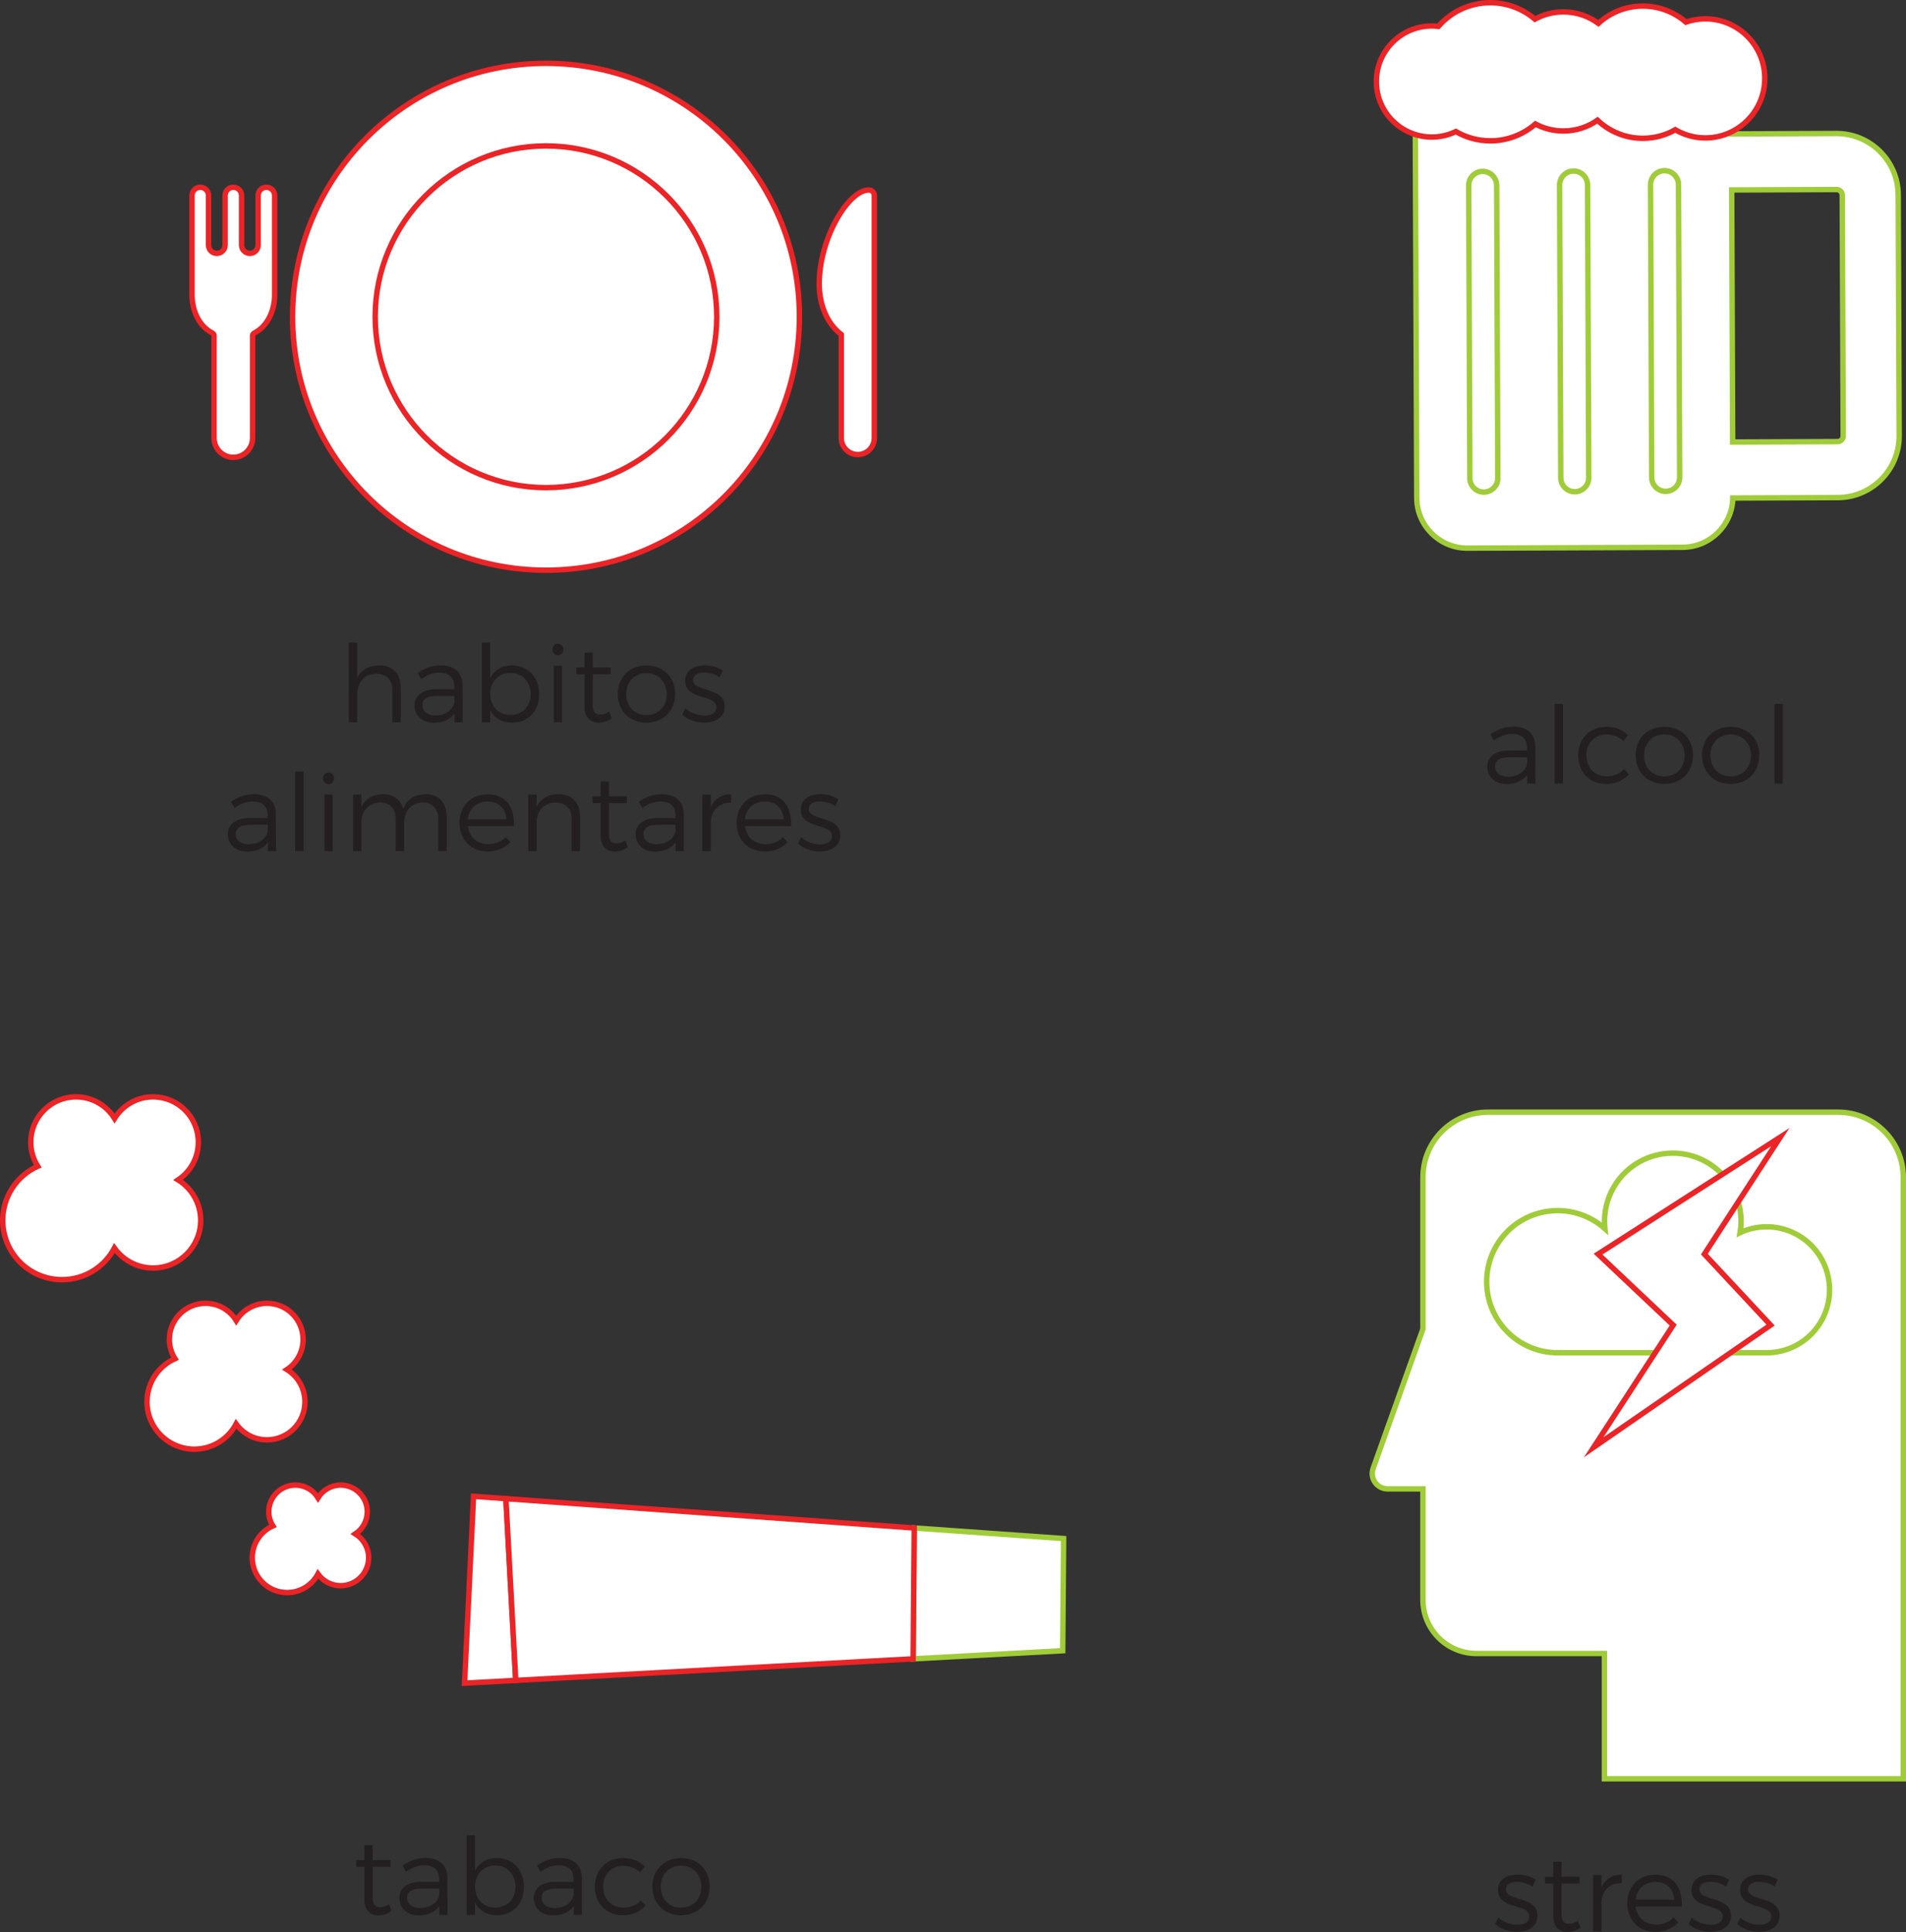
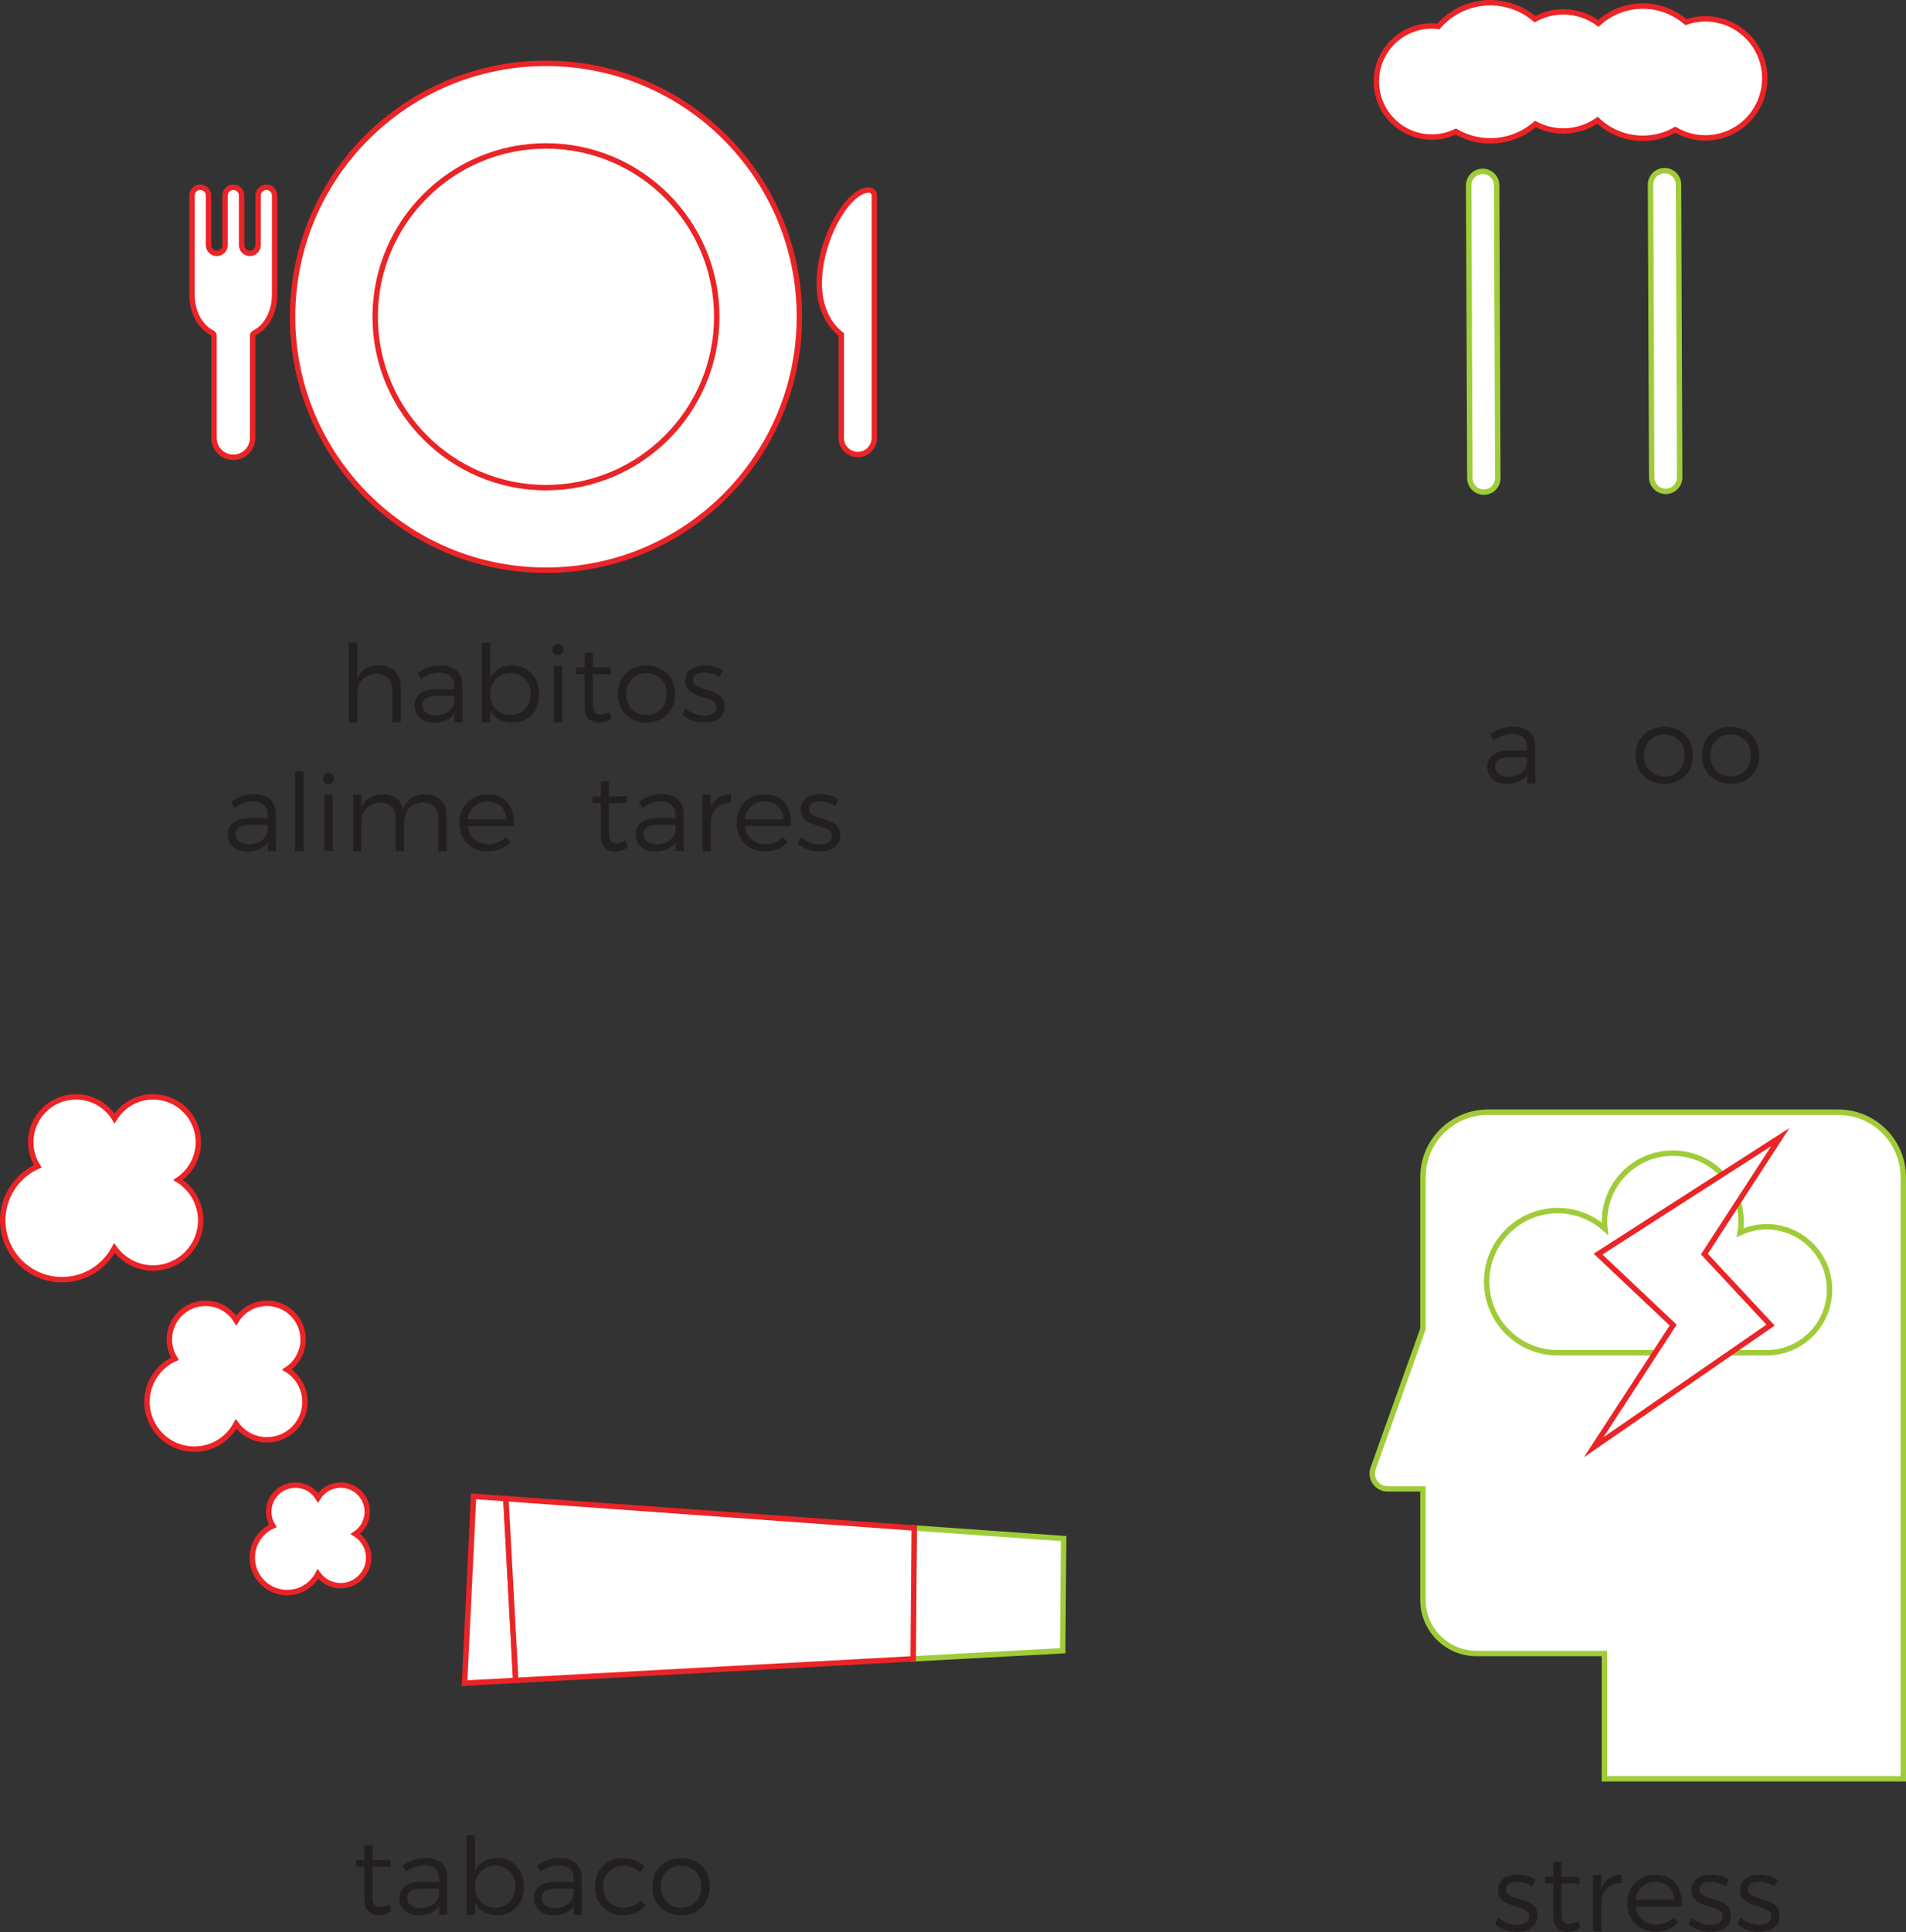
<svg xmlns="http://www.w3.org/2000/svg" version="1.1" x="0px" y="0px" width="248.658px" height="251.937px" viewBox="0 0 248.658 251.937" style="enable-background:new 0 0 248.658 251.937;" xml:space="preserve">
  <rect x="0" y="0" width="248.658" height="251.937" fill="#333333" stroke="none" />
  <style type="text/css">
	.st0{fill:#FFFFFF;stroke:#EA2427;stroke-width:0.709;stroke-miterlimit:10;}
	.st1{fill:#FFFFFF;stroke:#A1CC3A;stroke-width:0.709;stroke-miterlimit:10;}
	.st2{fill:#231F20;}
</style>
  <defs>
</defs>
  <g>
    <ellipse class="st0" cx="71.23" cy="41.308" rx="33.062" ry="33.048" />
    <path class="st0" d="M71.23,63.591c-12.285,0-22.283-9.998-22.283-22.283c0-12.286,9.998-22.28,22.283-22.28   c12.287,0,22.28,9.994,22.28,22.28C93.511,53.593,83.517,63.591,71.23,63.591z" />
    <path class="st0" d="M113.346,24.776c-2.673,0-6.469,6.32-6.469,12.219c0,2.818,1.042,5.211,2.875,6.632V57.12   c0,1.188,0.969,2.157,2.156,2.157c1.188,0,2.157-0.969,2.157-2.157V25.496C114.064,25.098,113.742,24.776,113.346,24.776z" />
    <path class="st0" d="M34.753,24.417c-0.597,0-1.079,0.482-1.079,1.079v6.469c0,0.595-0.482,1.076-1.079,1.076   c-0.594,0-1.077-0.481-1.077-1.076v-6.469c0-0.597-0.482-1.079-1.079-1.079c-0.594,0-1.077,0.482-1.077,1.079v6.469   c0,0.595-0.484,1.076-1.079,1.076c-0.595,0-1.079-0.481-1.079-1.076v-6.469c0-0.597-0.483-1.079-1.079-1.079   c-0.594,0-1.077,0.482-1.077,1.079v6.469v6.469c0,2.207,1.021,4.155,2.601,4.961c0.065,0.034,0.273,0.157,0.273,0.351V57.12   c0,1.387,1.128,2.518,2.515,2.518c1.387,0,2.518-1.131,2.518-2.518V43.745c0-0.193,0.208-0.316,0.274-0.349   c1.578-0.808,2.601-2.756,2.601-4.963v-6.469v-6.469C35.831,24.899,35.349,24.417,34.753,24.417z" />
  </g>
  <g>
    <polygon class="st1" points="138.76,200.635 119.271,199.256 119.131,216.318 138.639,215.261  " />
    <g>
      <polygon class="st0" points="61.78,195.126 60.605,219.491 67.285,219.129 66,195.43   " />
      <polygon class="st0" points="119.271,199.256 66,195.43 67.285,219.129 119.131,216.318   " />
    </g>
    <path class="st0" d="M46.366,200.027c0.935-0.623,1.551-1.685,1.551-2.893c0-1.918-1.555-3.473-3.473-3.473   c-1.25,0-2.343,0.662-2.955,1.651c-0.611-0.989-1.704-1.651-2.954-1.651c-1.918,0-3.473,1.555-3.473,3.473   c0,0.681,0.198,1.311,0.535,1.847c-1.582,0.712-2.686,2.3-2.686,4.148c0,2.511,2.037,4.548,4.549,4.548   c1.743,0,3.254-0.981,4.018-2.419c0.664,0.922,1.743,1.522,2.965,1.522c2.017,0,3.652-1.635,3.652-3.651   C48.095,201.818,47.403,200.672,46.366,200.027z" />
    <path class="st0" d="M37.439,178.595c1.269-0.844,2.105-2.287,2.105-3.924c0-2.604-2.111-4.715-4.715-4.715   c-1.697,0-3.179,0.898-4.01,2.243c-0.83-1.345-2.312-2.243-4.009-2.243c-2.604,0-4.714,2.11-4.714,4.715   c0,0.921,0.268,1.779,0.726,2.506c-2.147,0.967-3.645,3.12-3.645,5.628c0,3.409,2.765,6.173,6.173,6.173   c2.364,0,4.418-1.332,5.454-3.285c0.899,1.251,2.365,2.069,4.023,2.069c2.738,0,4.958-2.221,4.958-4.957   C39.787,181.025,38.847,179.471,37.439,178.595z" />
    <path class="st0" d="M23.241,153.862c1.589-1.061,2.637-2.867,2.637-4.92c0-3.264-2.645-5.908-5.908-5.908   c-2.126,0-3.984,1.126-5.025,2.811c-1.042-1.685-2.899-2.811-5.025-2.811c-3.264,0-5.909,2.645-5.909,5.908   c0,1.156,0.336,2.231,0.91,3.143c-2.69,1.211-4.566,3.91-4.566,7.051c0,4.274,3.464,7.738,7.736,7.738   c2.966,0,5.538-1.668,6.836-4.117c1.129,1.568,2.964,2.595,5.043,2.595c3.431,0,6.213-2.782,6.213-6.216   C26.183,156.907,25.005,154.958,23.241,153.862z" />
  </g>
  <g>
-     <path class="st1" d="M247.641,25.41c-0.015-4.408-3.616-7.999-8.058-7.999l-13.705,0.059c-0.106-3.536-3.031-6.389-6.586-6.374   l-28.103,0.11c-3.612,0.015-6.557,2.983-6.542,6.597l0.188,47.134c0.014,3.611,2.983,6.558,6.597,6.543l28.101-0.112   c3.557-0.015,6.458-2.893,6.535-6.427l13.705-0.055c4.426-0.018,8.013-3.631,7.995-8.058L247.641,25.41z M239.741,57.588   l-13.695,0.054l-0.131-32.873l13.698-0.055c0.393,0,0.726,0.329,0.729,0.726l0.126,31.415   C240.469,57.251,240.138,57.584,239.741,57.588z" />
    <g>
      <path class="st1" d="M193.582,64.172c-1.003,0-1.82-0.814-1.824-1.817l-0.152-38.172c-0.003-1.011,0.809-1.83,1.817-1.834    c0.003,0,0.006,0,0.008,0c1.005,0,1.821,0.812,1.824,1.818l0.151,38.173c0.006,1.005-0.809,1.828-1.816,1.832    C193.587,64.172,193.585,64.172,193.582,64.172z" />
-       <path class="st1" d="M205.444,64.123c-1.004,0-1.821-0.813-1.825-1.816l-0.153-38.173c-0.003-1.006,0.809-1.83,1.817-1.834    c0.003,0,0.006,0,0.007,0c1.005,0,1.822,0.816,1.825,1.819l0.153,38.172c0.003,1.007-0.81,1.83-1.817,1.832    C205.449,64.123,205.446,64.123,205.444,64.123z" />
      <path class="st1" d="M217.306,64.074c-1.005,0-1.821-0.81-1.824-1.816l-0.152-38.169c-0.004-1.01,0.809-1.83,1.817-1.834    c0.002,0,0.005,0,0.007,0c1.004,0,1.821,0.812,1.825,1.815l0.151,38.173c0.003,1.01-0.809,1.829-1.817,1.831    C217.311,64.074,217.308,64.074,217.306,64.074z" />
    </g>
    <path class="st0" d="M222.437,2.454c-0.874,0.003-1.712,0.158-2.494,0.426c-1.519-1.306-3.492-2.099-5.655-2.09   c-2.223,0.01-4.24,0.865-5.763,2.253c-1.29-0.941-2.876-1.499-4.594-1.493c-1.335,0.006-2.589,0.348-3.684,0.945   c-1.58-1.342-3.624-2.152-5.856-2.141c-2.693,0.01-5.098,1.207-6.74,3.085c-0.287-0.033-0.579-0.054-0.875-0.054   c-4,0.015-7.23,3.27-7.214,7.27c0.015,4.002,3.27,7.233,7.271,7.217c1.111-0.004,2.16-0.266,3.098-0.717   c1.334,0.771,2.88,1.218,4.532,1.213c2.238-0.01,4.277-0.839,5.846-2.197c1.098,0.586,2.352,0.917,3.685,0.91   c1.644-0.006,3.163-0.524,4.414-1.402c1.553,1.465,3.646,2.367,5.95,2.357c1.53-0.005,2.961-0.411,4.202-1.115   c1.158,0.676,2.503,1.07,3.941,1.065c4.289-0.018,7.752-3.511,7.734-7.798C230.219,5.899,226.726,2.435,222.437,2.454z" />
  </g>
  <g>
    <path class="st1" d="M239.813,145.034h-45.684c-4.689,0-8.491,3.802-8.491,8.492v19.78l-6.496,18.177   c-0.465,1.302,0.5,2.672,1.882,2.672h4.614v14.474c0,3.864,3.13,6.994,6.993,6.994h16.682v16.335h38.991v-78.432   C248.304,148.836,244.502,145.034,239.813,145.034z" />
    <path class="st1" d="M230.47,159.976c-1.237,0-2.405,0.28-3.457,0.77c0.08-0.478,0.13-0.964,0.13-1.466   c0-4.917-3.988-8.904-8.908-8.904c-4.919,0-8.908,3.987-8.908,8.904c0,0.32,0.019,0.636,0.051,0.943   c-1.638-1.462-3.791-2.354-6.159-2.354c-5.119,0-9.268,4.148-9.268,9.268c0,5.117,4.149,9.268,9.268,9.268   c0.02,0,0.039-0.002,0.059-0.003v0.003h27.192c4.536,0,8.214-3.677,8.214-8.214C238.684,163.654,235.006,159.976,230.47,159.976z" />
    <polygon class="st0" points="232.26,148.283 208.483,163.541 218.285,172.798 207.913,188.728 230.991,172.798 222.354,163.541     " />
  </g>
  <g>
    <path class="st2" d="M52.28,89.643v4.553h-1.093v-4.26c0-1.301-0.784-2.072-2.087-2.072c-1.569,0.014-2.494,1.121-2.494,2.703   v3.629h-1.092V83.801h1.092v4.664c0.505-1.148,1.514-1.68,2.872-1.693C51.243,86.771,52.28,87.863,52.28,89.643z" />
    <path class="st2" d="M59.292,93.061c-0.589,0.799-1.527,1.189-2.704,1.189c-1.526,0-2.507-0.98-2.507-2.254   c0-1.289,1.023-2.102,2.76-2.115h2.423v-0.436c0-1.078-0.672-1.723-1.975-1.723c-0.812,0-1.568,0.309-2.339,0.842l-0.463-0.799   c0.953-0.631,1.751-0.994,3.012-0.994c1.821,0,2.829,0.967,2.844,2.549l0.014,4.875h-1.064V93.061z M59.277,91.644v-0.881H56.98   c-1.232,0-1.876,0.377-1.876,1.189s0.658,1.346,1.694,1.346C58.045,93.299,58.998,92.668,59.277,91.644z" />
    <path class="st2" d="M70.339,90.525c0,2.186-1.429,3.711-3.517,3.711c-1.316,0-2.325-0.602-2.871-1.625v1.584h-1.093V83.801h1.093   v4.609c0.546-1.037,1.555-1.639,2.844-1.639C68.882,86.771,70.339,88.312,70.339,90.525z M69.233,90.496   c0-1.582-1.093-2.744-2.634-2.744c-1.555,0-2.647,1.148-2.647,2.744c0,1.611,1.093,2.746,2.647,2.746   C68.14,93.242,69.233,92.094,69.233,90.496z" />
    <path class="st2" d="M73.5,84.697c0,0.436-0.309,0.756-0.715,0.756c-0.405,0-0.714-0.32-0.714-0.756   c0-0.434,0.309-0.756,0.714-0.756C73.191,83.941,73.5,84.264,73.5,84.697z M72.253,94.195v-7.383h1.079v7.383H72.253z" />
    <path class="st2" d="M79.801,93.691c-0.519,0.35-1.079,0.545-1.667,0.559c-1.078,0-1.877-0.643-1.877-2.1v-4.217h-1.064v-0.883   h1.064v-1.947h1.078v1.947l2.34-0.014v0.896h-2.34v4.02c0,0.896,0.351,1.232,0.98,1.232c0.379,0,0.771-0.125,1.177-0.377   L79.801,93.691z" />
    <path class="st2" d="M88.077,90.496c0,2.215-1.555,3.74-3.74,3.74s-3.74-1.525-3.74-3.74c0-2.199,1.555-3.711,3.74-3.711   S88.077,88.297,88.077,90.496z M81.689,90.512c0,1.623,1.106,2.744,2.647,2.744s2.647-1.121,2.647-2.744   c0-1.611-1.106-2.732-2.647-2.732S81.689,88.9,81.689,90.512z" />
    <path class="st2" d="M94.305,87.443l-0.42,0.869c-0.574-0.365-1.316-0.604-2.003-0.604c-0.826,0-1.457,0.295-1.457,0.98   c0,1.639,4.118,0.799,4.118,3.445c0,1.457-1.288,2.102-2.703,2.102c-1.051,0-2.129-0.363-2.83-1.035l0.421-0.828   c0.63,0.59,1.583,0.939,2.451,0.939s1.568-0.322,1.583-1.051c0.042-1.779-4.091-0.869-4.076-3.488c0-1.414,1.219-2.002,2.563-2.002   C92.835,86.771,93.689,87.023,94.305,87.443z" />
    <path class="st2" d="M34.939,109.859c-0.588,0.799-1.526,1.191-2.703,1.191c-1.527,0-2.508-0.98-2.508-2.256   c0-1.289,1.023-2.102,2.76-2.115h2.424v-0.434c0-1.078-0.673-1.723-1.976-1.723c-0.812,0-1.568,0.309-2.339,0.84l-0.463-0.799   c0.953-0.629,1.751-0.994,3.012-0.994c1.821,0,2.83,0.967,2.844,2.549l0.014,4.875h-1.064V109.859z M34.925,108.445v-0.883h-2.297   c-1.233,0-1.877,0.379-1.877,1.191s0.658,1.344,1.694,1.344C33.693,110.098,34.645,109.469,34.925,108.445z" />
    <path class="st2" d="M38.507,110.994v-10.393h1.092v10.393H38.507z" />
    <path class="st2" d="M43.575,101.498c0,0.434-0.308,0.756-0.714,0.756s-0.715-0.322-0.715-0.756c0-0.436,0.309-0.758,0.715-0.758   S43.575,101.062,43.575,101.498z M42.329,110.994v-7.381h1.078v7.381H42.329z" />
    <path class="st2" d="M58.267,106.441v4.553h-1.093v-4.258c0-1.316-0.77-2.088-2.045-2.088c-1.526,0.043-2.409,1.135-2.409,2.719   v3.627h-1.106v-4.258c0-1.316-0.757-2.088-2.045-2.088c-1.513,0.043-2.424,1.135-2.424,2.719v3.627h-1.078v-7.381h1.078v1.666   c0.49-1.148,1.485-1.695,2.815-1.709c1.387,0,2.34,0.715,2.647,1.934c0.463-1.303,1.499-1.92,2.914-1.934   C57.245,103.57,58.267,104.664,58.267,106.441z" />
    <path class="st2" d="M67.042,107.73h-6.023c0.196,1.443,1.247,2.354,2.676,2.354c0.91,0,1.709-0.322,2.283-0.924l0.603,0.645   c-0.701,0.783-1.737,1.232-2.97,1.232c-2.172,0-3.67-1.527-3.67-3.727s1.513-3.727,3.655-3.727   C65.977,103.57,67.154,105.223,67.042,107.73z M66.061,106.834c-0.07-1.414-1.022-2.311-2.466-2.311c-1.4,0-2.409,0.91-2.577,2.311   H66.061z" />
-     <path class="st2" d="M75.666,106.441v4.553h-1.093v-4.258c0-1.303-0.784-2.072-2.087-2.072c-1.457,0.014-2.354,0.965-2.479,2.367   v3.963h-1.093v-7.381h1.093v1.625c0.519-1.121,1.513-1.654,2.857-1.668C74.63,103.57,75.666,104.664,75.666,106.441z" />
    <path class="st2" d="M81.908,110.49c-0.518,0.35-1.078,0.547-1.666,0.561c-1.079,0-1.878-0.645-1.878-2.102v-4.217h-1.064v-0.881   h1.064v-1.947h1.079v1.947l2.339-0.016v0.896h-2.339v4.021c0,0.896,0.351,1.232,0.98,1.232c0.378,0,0.771-0.127,1.177-0.379   L81.908,110.49z" />
    <path class="st2" d="M88.138,109.859c-0.588,0.799-1.526,1.191-2.703,1.191c-1.526,0-2.508-0.98-2.508-2.256   c0-1.289,1.023-2.102,2.76-2.115h2.424v-0.434c0-1.078-0.673-1.723-1.976-1.723c-0.812,0-1.568,0.309-2.339,0.84l-0.463-0.799   c0.953-0.629,1.751-0.994,3.012-0.994c1.821,0,2.83,0.967,2.844,2.549l0.014,4.875h-1.064V109.859z M88.125,108.445v-0.883h-2.297   c-1.233,0-1.877,0.379-1.877,1.191s0.658,1.344,1.694,1.344C86.892,110.098,87.844,109.469,88.125,108.445z" />
    <path class="st2" d="M92.728,105.252c0.49-1.078,1.401-1.668,2.647-1.682v1.107c-1.555-0.029-2.521,0.938-2.647,2.395v3.922h-1.093   v-7.381h1.093V105.252z" />
    <path class="st2" d="M103.203,107.73H97.18c0.195,1.443,1.246,2.354,2.675,2.354c0.911,0,1.709-0.322,2.283-0.924l0.603,0.645   c-0.7,0.783-1.736,1.232-2.97,1.232c-2.171,0-3.67-1.527-3.67-3.727s1.513-3.727,3.656-3.727   C102.138,103.57,103.315,105.223,103.203,107.73z M102.222,106.834c-0.069-1.414-1.022-2.311-2.465-2.311   c-1.4,0-2.409,0.91-2.577,2.311H102.222z" />
    <path class="st2" d="M109.389,104.242l-0.42,0.869c-0.574-0.363-1.316-0.602-2.003-0.602c-0.826,0-1.457,0.293-1.457,0.98   c0,1.639,4.118,0.797,4.118,3.445c0,1.457-1.289,2.102-2.703,2.102c-1.051,0-2.129-0.365-2.829-1.037l0.42-0.826   c0.631,0.588,1.582,0.938,2.451,0.938c0.868,0,1.568-0.322,1.583-1.049c0.042-1.779-4.09-0.869-4.076-3.488   c0-1.416,1.219-2.004,2.563-2.004C107.919,103.57,108.773,103.822,109.389,104.242z" />
  </g>
  <g>
    <path class="st2" d="M199.241,101.055c-0.589,0.799-1.527,1.189-2.704,1.189c-1.526,0-2.507-0.98-2.507-2.254   c0-1.289,1.022-2.102,2.76-2.115h2.423v-0.436c0-1.078-0.672-1.723-1.975-1.723c-0.812,0-1.569,0.309-2.34,0.842l-0.462-0.799   c0.952-0.631,1.751-0.994,3.012-0.994c1.82,0,2.829,0.967,2.844,2.549l0.014,4.875h-1.064V101.055z M199.226,99.639v-0.881h-2.297   c-1.232,0-1.877,0.377-1.877,1.189s0.658,1.346,1.695,1.346C197.994,101.293,198.947,100.662,199.226,99.639z" />
-     <path class="st2" d="M202.808,102.189V91.795h1.093v10.395H202.808z" />
-     <path class="st2" d="M212.387,95.871l-0.603,0.771c-0.561-0.533-1.303-0.855-2.199-0.855c-1.527,0-2.619,1.107-2.619,2.719   c0,1.609,1.092,2.73,2.619,2.73c0.967,0,1.765-0.336,2.283-0.953l0.63,0.674c-0.658,0.797-1.681,1.273-2.955,1.273   c-2.144,0-3.656-1.525-3.656-3.725s1.527-3.727,3.656-3.727C210.734,94.766,211.714,95.172,212.387,95.871z" />
    <path class="st2" d="M220.872,98.49c0,2.215-1.555,3.74-3.74,3.74c-2.185,0-3.739-1.525-3.739-3.74   c0-2.199,1.555-3.711,3.739-3.711C219.317,94.779,220.872,96.291,220.872,98.49z M214.484,98.506c0,1.623,1.107,2.744,2.647,2.744   c1.541,0,2.647-1.121,2.647-2.744c0-1.611-1.106-2.732-2.647-2.732C215.591,95.773,214.484,96.894,214.484,98.506z" />
    <path class="st2" d="M229.523,98.49c0,2.215-1.554,3.74-3.739,3.74s-3.74-1.525-3.74-3.74c0-2.199,1.555-3.711,3.74-3.711   S229.523,96.291,229.523,98.49z M223.136,98.506c0,1.623,1.106,2.744,2.647,2.744s2.647-1.121,2.647-2.744   c0-1.611-1.106-2.732-2.647-2.732S223.136,96.894,223.136,98.506z" />
-     <path class="st2" d="M231.507,102.189V91.795h1.093v10.395H231.507z" />
+     <path class="st2" d="M231.507,102.189V91.795h1.093H231.507z" />
  </g>
  <g>
    <path class="st2" d="M51.08,249.211c-0.518,0.35-1.078,0.546-1.666,0.56c-1.079,0-1.878-0.644-1.878-2.101v-4.217h-1.064v-0.882   h1.064v-1.947h1.079v1.947l2.339-0.015v0.896h-2.339v4.021c0,0.896,0.351,1.232,0.98,1.232c0.378,0,0.771-0.126,1.177-0.378   L51.08,249.211z" />
    <path class="st2" d="M57.31,248.58c-0.588,0.799-1.526,1.19-2.703,1.19c-1.526,0-2.508-0.98-2.508-2.255   c0-1.289,1.023-2.102,2.76-2.115h2.424v-0.435c0-1.078-0.673-1.723-1.976-1.723c-0.812,0-1.568,0.309-2.339,0.841l-0.463-0.799   c0.953-0.63,1.751-0.994,3.012-0.994c1.821,0,2.83,0.967,2.844,2.549l0.014,4.875H57.31V248.58z M57.296,247.165v-0.882H55   c-1.233,0-1.877,0.378-1.877,1.19s0.658,1.345,1.694,1.345C56.064,248.818,57.016,248.188,57.296,247.165z" />
    <path class="st2" d="M68.358,246.045c0,2.186-1.429,3.712-3.516,3.712c-1.316,0-2.325-0.603-2.872-1.625v1.583h-1.092v-10.394   h1.092v4.608c0.547-1.036,1.556-1.639,2.844-1.639C66.901,242.291,68.358,243.832,68.358,246.045z M67.252,246.017   c0-1.583-1.093-2.745-2.634-2.745c-1.555,0-2.647,1.148-2.647,2.745c0,1.611,1.093,2.746,2.647,2.746   C66.159,248.763,67.252,247.613,67.252,246.017z" />
    <path class="st2" d="M74.852,248.58c-0.588,0.799-1.526,1.19-2.703,1.19c-1.526,0-2.508-0.98-2.508-2.255   c0-1.289,1.023-2.102,2.76-2.115h2.424v-0.435c0-1.078-0.673-1.723-1.976-1.723c-0.812,0-1.568,0.309-2.339,0.841l-0.463-0.799   c0.953-0.63,1.751-0.994,3.012-0.994c1.821,0,2.83,0.967,2.844,2.549l0.014,4.875h-1.064V248.58z M74.838,247.165v-0.882h-2.297   c-1.233,0-1.877,0.378-1.877,1.19s0.658,1.345,1.694,1.345C73.606,248.818,74.558,248.188,74.838,247.165z" />
    <path class="st2" d="M84.106,243.397l-0.603,0.771c-0.56-0.532-1.303-0.854-2.198-0.854c-1.527,0-2.619,1.106-2.619,2.718   c0,1.61,1.092,2.731,2.619,2.731c0.966,0,1.765-0.337,2.282-0.953l0.631,0.673c-0.658,0.798-1.681,1.274-2.955,1.274   c-2.144,0-3.656-1.526-3.656-3.726s1.527-3.727,3.656-3.727C82.454,242.291,83.434,242.697,84.106,243.397z" />
    <path class="st2" d="M92.59,246.017c0,2.214-1.555,3.74-3.74,3.74c-2.185,0-3.739-1.526-3.739-3.74   c0-2.199,1.555-3.712,3.739-3.712C91.036,242.305,92.59,243.817,92.59,246.017z M86.203,246.031c0,1.624,1.107,2.745,2.647,2.745   c1.541,0,2.647-1.121,2.647-2.745c0-1.611-1.106-2.731-2.647-2.731C87.31,243.3,86.203,244.42,86.203,246.031z" />
  </g>
  <g>
    <path class="st2" d="M200.346,245.13l-0.421,0.869c-0.574-0.364-1.316-0.603-2.002-0.603c-0.826,0-1.457,0.294-1.457,0.98   c0,1.639,4.118,0.799,4.118,3.445c0,1.457-1.289,2.102-2.704,2.102c-1.05,0-2.129-0.364-2.829-1.036l0.421-0.827   c0.63,0.589,1.582,0.938,2.451,0.938c0.868,0,1.568-0.322,1.582-1.05c0.043-1.779-4.09-0.869-4.076-3.488   c0-1.415,1.219-2.003,2.564-2.003C198.876,244.458,199.73,244.71,200.346,245.13z" />
    <path class="st2" d="M206.183,251.378c-0.518,0.35-1.078,0.546-1.666,0.56c-1.078,0-1.877-0.644-1.877-2.101v-4.217h-1.064v-0.882   h1.064v-1.947h1.078v1.947l2.34-0.015v0.896h-2.34v4.021c0,0.896,0.351,1.232,0.98,1.232c0.379,0,0.771-0.126,1.177-0.378   L206.183,251.378z" />
    <path class="st2" d="M208.926,246.139c0.49-1.078,1.401-1.667,2.647-1.681v1.106c-1.555-0.028-2.521,0.938-2.647,2.396v3.922   h-1.093V244.5h1.093V246.139z" />
    <path class="st2" d="M219.401,248.618h-6.022c0.195,1.442,1.246,2.354,2.675,2.354c0.911,0,1.709-0.322,2.283-0.925l0.603,0.645   c-0.701,0.784-1.737,1.232-2.97,1.232c-2.171,0-3.67-1.526-3.67-3.726s1.513-3.727,3.655-3.727   C218.337,244.458,219.513,246.11,219.401,248.618z M218.421,247.722c-0.069-1.415-1.022-2.312-2.466-2.312   c-1.4,0-2.408,0.911-2.576,2.312H218.421z" />
    <path class="st2" d="M225.588,245.13l-0.42,0.869c-0.574-0.364-1.316-0.603-2.003-0.603c-0.826,0-1.456,0.294-1.456,0.98   c0,1.639,4.117,0.799,4.117,3.445c0,1.457-1.288,2.102-2.703,2.102c-1.051,0-2.129-0.364-2.83-1.036l0.421-0.827   c0.63,0.589,1.583,0.938,2.451,0.938s1.569-0.322,1.583-1.05c0.042-1.779-4.09-0.869-4.076-3.488c0-1.415,1.219-2.003,2.563-2.003   C224.117,244.458,224.972,244.71,225.588,245.13z" />
    <path class="st2" d="M231.929,245.13l-0.42,0.869c-0.574-0.364-1.316-0.603-2.003-0.603c-0.826,0-1.456,0.294-1.456,0.98   c0,1.639,4.117,0.799,4.117,3.445c0,1.457-1.289,2.102-2.703,2.102c-1.051,0-2.129-0.364-2.83-1.036l0.421-0.827   c0.63,0.589,1.583,0.938,2.451,0.938s1.568-0.322,1.583-1.05c0.041-1.779-4.09-0.869-4.076-3.488c0-1.415,1.219-2.003,2.563-2.003   C230.459,244.458,231.313,244.71,231.929,245.13z" />
  </g>
</svg>